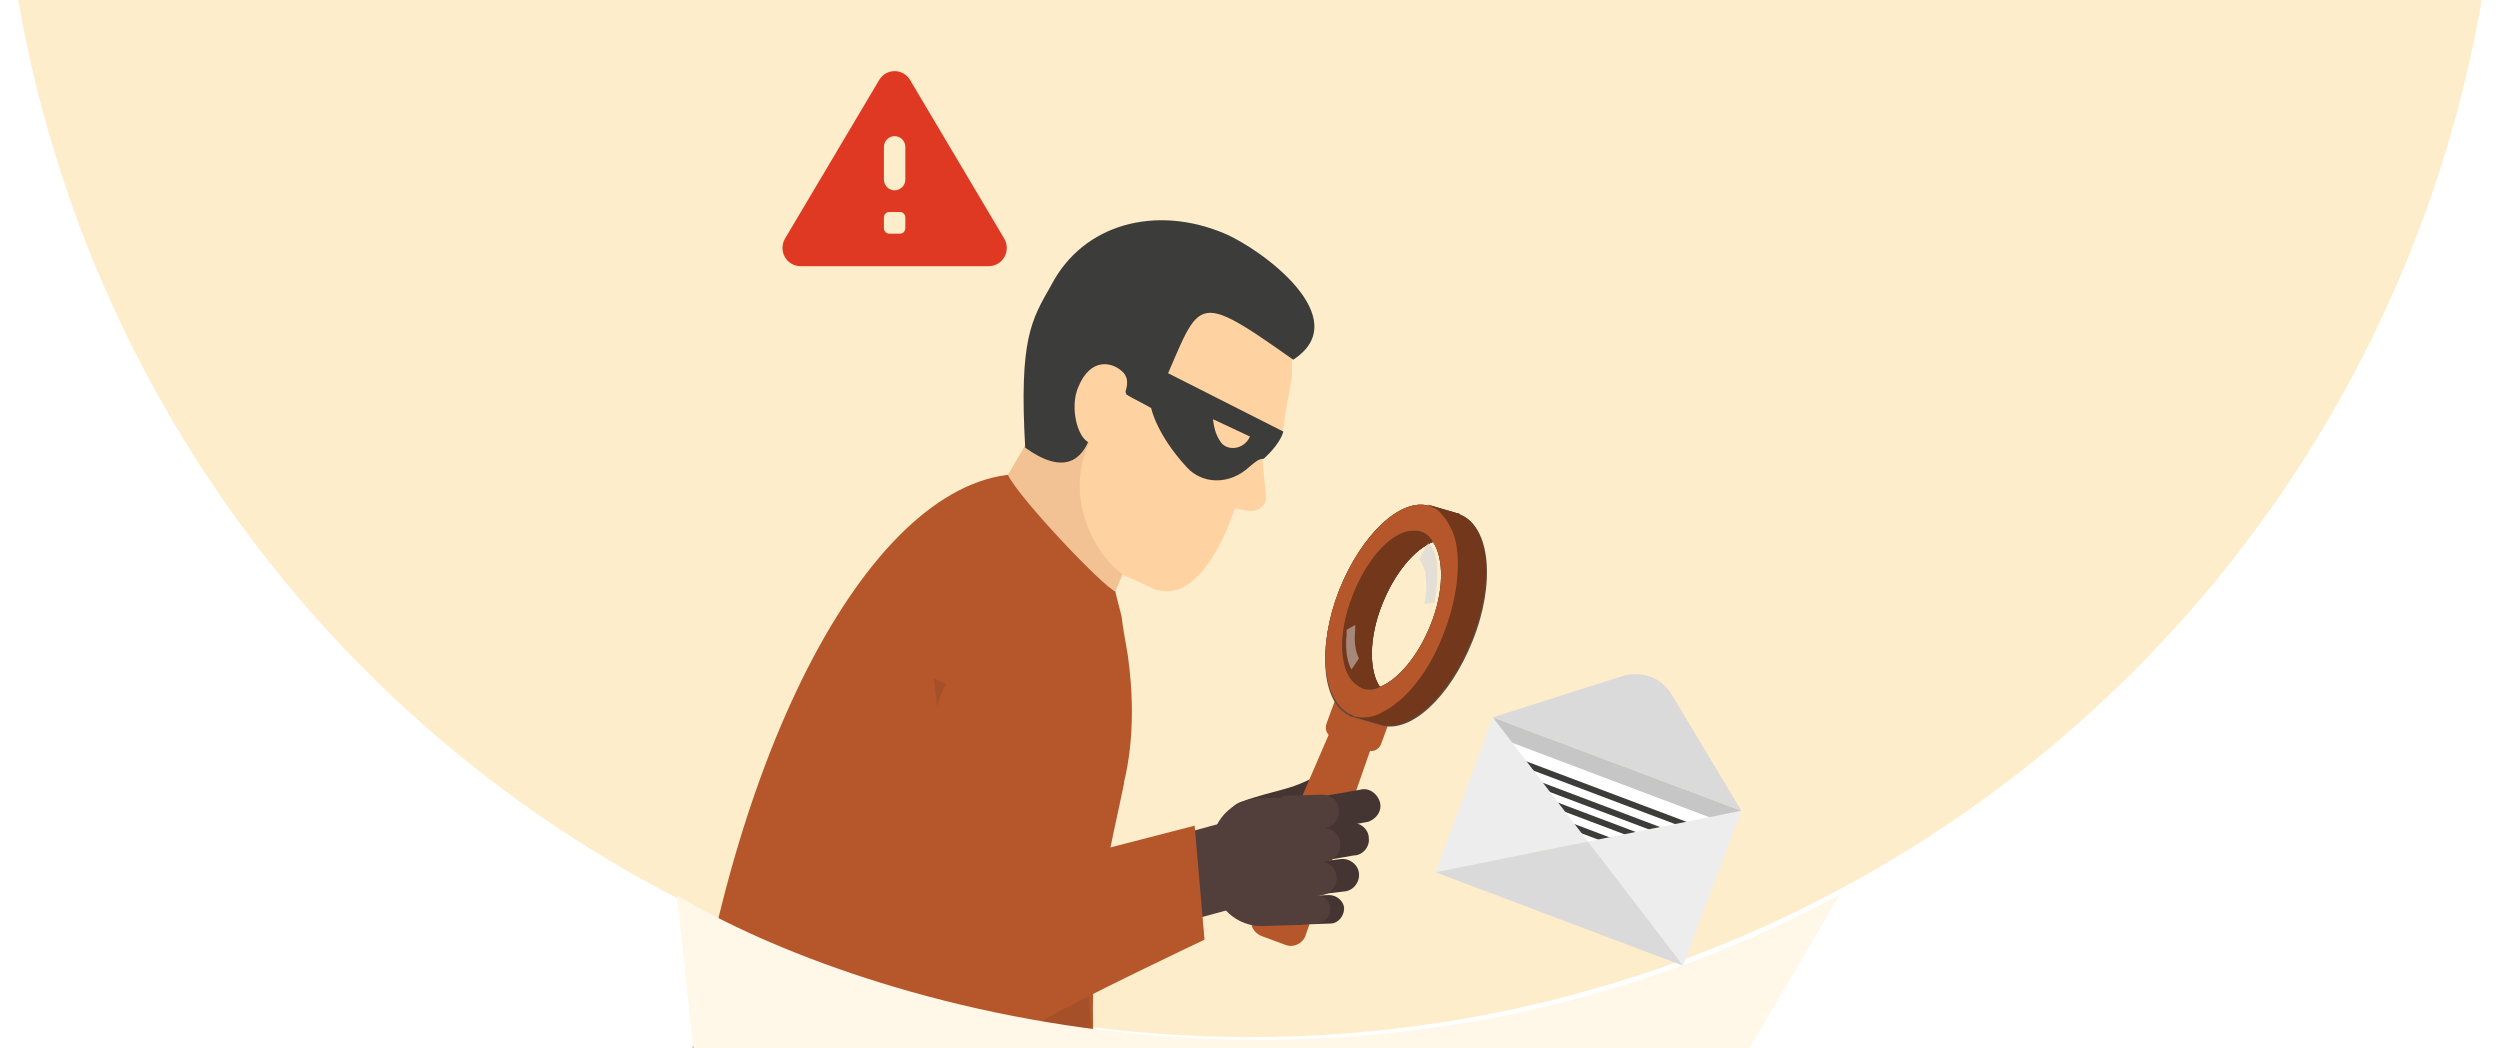
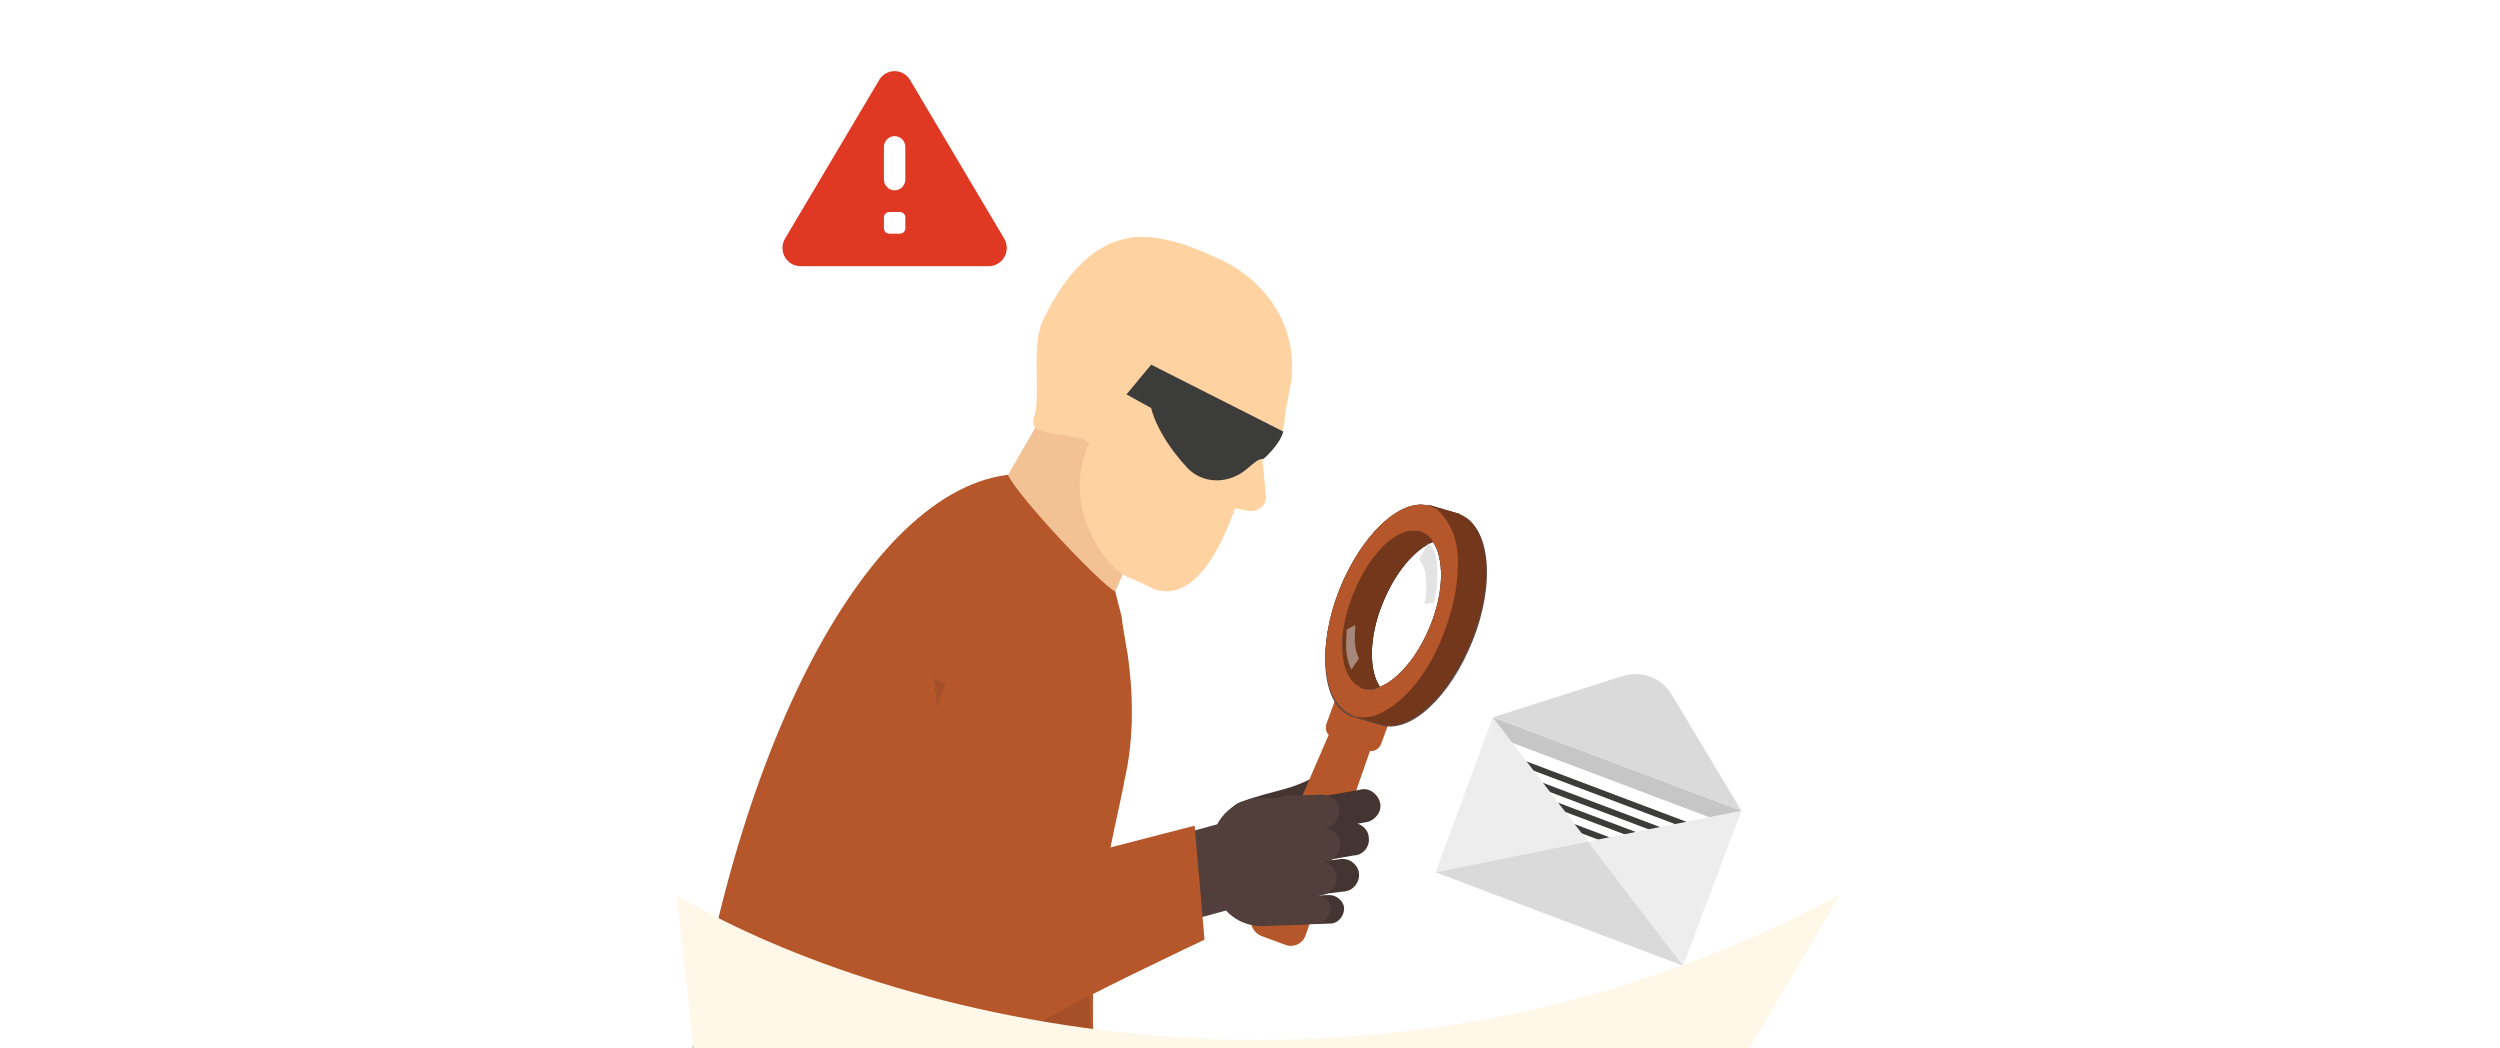
<svg xmlns="http://www.w3.org/2000/svg" width="229" height="96" viewBox="0 0 229 96" fill="none">
  <g clipPath="url(#clip0_546_5105)">
-     <circle cx="114.5" cy="-19.5" r="114.5" fill="#FEEDCA" />
    <g clipPath="url(#clip1_546_5105)">
      <g filter="url(#filter0_d_546_5105)">
        <path d="M136.743 60.174L159.51 68.728L147.705 72.488C145.925 73.052 144.051 72.3 143.114 70.796L136.743 60.174Z" fill="#C6C6C6" />
        <path d="M136.743 60.174L159.51 68.728L153.139 58.106C152.202 56.508 150.328 55.85 148.548 56.414L136.743 60.174Z" fill="#DADADA" />
        <path d="M138.109 62.353L157.137 69.538L154.761 75.872L135.733 68.688L138.109 62.353Z" fill="white" />
        <path d="M138.977 63.892L154.761 69.851L154.563 70.379L138.779 64.419L138.977 63.892Z" fill="#3C3C3B" />
        <path d="M138.501 65.106L154.285 71.065L154.087 71.593L138.303 65.633L138.501 65.106Z" fill="#3C3C3B" />
        <path d="M138.058 66.231L153.842 72.19L153.644 72.718L137.86 66.759L138.058 66.231Z" fill="#3C3C3B" />
        <path d="M137.583 67.446L153.367 73.406L153.169 73.933L137.385 67.974L137.583 67.446Z" fill="#3C3C3B" />
        <path d="M159.51 68.729L154.17 82.924L145.456 71.549L159.51 68.729Z" fill="#EDEDED" />
        <path d="M145.456 71.548L131.496 74.368L136.743 60.174L145.456 71.548Z" fill="#EDEDED" />
        <path d="M154.17 82.924L131.496 74.369L145.456 71.549L154.17 82.924Z" fill="#DADADA" />
      </g>
      <path d="M112.597 75.631C112.257 74.723 112.71 73.815 113.615 73.474C117.009 72.226 118.593 72.453 121.422 70.523C122.213 70.069 123.119 70.183 123.684 70.977C124.25 71.658 124.024 72.68 123.232 73.247C120.29 75.177 118.593 75.064 114.973 76.426C114.067 76.88 112.936 76.539 112.597 75.631Z" fill="#453532" />
      <path d="M115.538 85.733L117.688 86.528C118.48 86.868 119.385 86.414 119.612 85.62L125.721 68.138L121.987 66.662L114.633 83.69C114.407 84.598 114.747 85.392 115.538 85.733Z" fill="#B5572A" />
      <path d="M121.987 67.457L125.268 68.706C125.721 68.933 126.286 68.706 126.513 68.138L127.305 65.981L122.326 64.051L121.534 66.208C121.308 66.776 121.534 67.343 121.987 67.457Z" fill="#B5572A" />
      <path d="M122.666 54.063C124.702 48.955 128.323 45.549 130.925 46.344L133.64 47.138C133.754 47.138 133.754 47.138 133.867 47.252C136.469 48.273 137.035 53.382 134.885 58.717C132.848 63.825 129.228 67.231 126.513 66.436L123.797 65.641C123.684 65.641 123.684 65.641 123.571 65.528C121.082 64.393 120.629 59.285 122.666 54.063ZM131.265 49.636C129.567 50.317 127.757 52.474 126.626 55.312C125.381 58.376 125.381 61.441 126.399 62.917C128.097 62.236 129.907 60.079 131.038 57.241C132.283 54.176 132.283 51.225 131.265 49.636Z" fill="#61483E" />
      <path d="M129.567 48.614C129.793 48.614 130.02 48.614 130.246 48.728C130.699 48.841 131.038 49.182 131.264 49.636C129.567 50.317 127.757 52.474 126.626 55.312C125.381 58.376 125.381 61.441 126.399 62.917C125.834 63.144 125.155 63.144 124.702 63.031C124.589 63.031 124.476 62.917 124.363 62.804C122.666 61.782 122.439 58.149 123.91 54.403C125.268 50.998 127.644 48.501 129.567 48.614Z" fill="#4D3931" />
      <path d="M125.494 65.528C126.06 65.415 126.626 65.188 127.192 64.734C127.531 64.507 127.87 64.28 128.097 64.053C129.681 62.691 131.151 60.42 132.17 57.809C133.301 54.858 133.641 52.02 133.301 49.863C133.188 49.296 133.075 48.842 132.849 48.388C132.622 47.934 132.396 47.479 132.057 47.139C131.717 46.798 131.378 46.571 131.038 46.344C130.925 46.344 130.925 46.344 130.812 46.231L133.527 47.025C133.641 47.025 133.641 47.025 133.754 47.139C136.356 48.16 136.922 53.269 134.772 58.604C132.735 63.712 129.115 67.118 126.4 66.323L123.684 65.528C124.476 65.642 124.929 65.642 125.494 65.528Z" fill="#4D3931" />
      <path d="M122.666 54.062C124.703 48.954 128.323 45.549 130.925 46.343C131.039 46.343 131.039 46.343 131.152 46.457C131.604 46.57 131.944 46.911 132.17 47.252C132.509 47.592 132.736 48.046 132.962 48.5C133.188 48.954 133.301 49.408 133.414 49.976C133.754 52.133 133.414 54.971 132.283 57.922C131.265 60.646 129.794 62.803 128.21 64.165C127.871 64.392 127.531 64.733 127.305 64.847C126.739 65.187 126.174 65.528 125.608 65.641C125.042 65.755 124.59 65.755 124.137 65.641C124.024 65.641 124.024 65.641 123.911 65.528C121.082 64.392 120.63 59.284 122.666 54.062ZM124.363 62.803C124.476 62.917 124.59 62.917 124.703 63.03C125.268 63.257 125.834 63.257 126.4 62.917C128.097 62.236 129.907 60.079 131.039 57.241C132.283 54.176 132.283 51.111 131.265 49.635C131.039 49.181 130.586 48.841 130.247 48.727C130.02 48.614 129.794 48.614 129.568 48.614C127.644 48.5 125.268 50.998 123.911 54.517C122.44 58.149 122.666 61.782 124.363 62.803Z" fill="#61483E" />
      <path opacity="0.5" d="M131.378 55.197C131.604 53.948 131.717 52.7 131.604 51.678V51.451C131.491 50.77 131.265 50.089 130.812 49.748L130.02 51.224C130.246 51.564 130.473 52.019 130.586 52.473V52.7C130.699 53.494 130.699 54.402 130.473 55.31L131.378 55.197Z" fill="#DADADA" />
      <path opacity="0.5" d="M123.345 57.695C123.345 57.809 123.345 57.922 123.345 57.922V58.149C123.231 59.398 123.345 60.533 123.797 61.328L124.476 60.306C124.137 59.625 124.023 58.717 124.137 57.695V57.468C124.137 57.355 124.137 57.355 124.137 57.241L123.345 57.695Z" fill="#DADADA" />
      <path d="M129.567 48.614C129.793 48.614 130.02 48.614 130.246 48.728C130.699 48.841 131.038 49.182 131.264 49.636C129.567 50.317 127.757 52.474 126.626 55.312C125.381 58.376 125.381 61.441 126.399 62.917C125.834 63.144 125.155 63.144 124.702 63.031C124.589 63.031 124.476 62.917 124.363 62.804C122.666 61.782 122.439 58.149 123.91 54.403C125.268 50.998 127.644 48.501 129.567 48.614Z" fill="#73371B" />
      <path d="M125.494 65.528C126.06 65.415 126.626 65.188 127.192 64.734C127.531 64.507 127.87 64.28 128.097 64.053C129.681 62.691 131.151 60.42 132.17 57.809C133.301 54.858 133.641 52.02 133.301 49.863C133.188 49.296 133.075 48.842 132.849 48.388C132.622 47.934 132.396 47.479 132.057 47.139C131.717 46.798 131.378 46.571 131.038 46.344C130.925 46.344 130.925 46.344 130.812 46.231L133.527 47.025C133.641 47.025 133.641 47.025 133.754 47.139C136.356 48.16 136.922 53.269 134.772 58.604C132.735 63.712 129.115 67.118 126.4 66.323L123.684 65.528C124.476 65.642 124.929 65.642 125.494 65.528Z" fill="#73371B" />
      <path d="M122.666 54.062C124.703 48.954 128.323 45.549 130.925 46.343C131.039 46.343 131.039 46.343 131.152 46.457C131.604 46.57 131.944 46.911 132.17 47.252C132.509 47.592 132.736 48.046 132.962 48.5C133.188 48.954 133.301 49.408 133.414 49.976C133.754 52.133 133.414 54.971 132.283 57.922C131.265 60.646 129.794 62.803 128.21 64.165C127.871 64.392 127.531 64.733 127.305 64.847C126.739 65.187 126.174 65.528 125.608 65.641C125.042 65.755 124.59 65.755 124.137 65.641C124.024 65.641 124.024 65.641 123.911 65.528C121.082 64.392 120.63 59.284 122.666 54.062ZM124.363 62.803C124.476 62.917 124.59 62.917 124.703 63.03C125.268 63.257 125.834 63.257 126.4 62.917C128.097 62.236 129.907 60.079 131.039 57.241C132.283 54.176 132.283 51.111 131.265 49.635C131.039 49.181 130.586 48.841 130.247 48.727C130.02 48.614 129.794 48.614 129.568 48.614C127.644 48.5 125.268 50.998 123.911 54.517C122.44 58.149 122.666 61.782 124.363 62.803Z" fill="#B5572A" />
      <path opacity="0.5" d="M131.378 55.197C131.604 53.948 131.717 52.7 131.604 51.678V51.451C131.491 50.77 131.265 50.089 130.812 49.748L130.02 51.224C130.246 51.564 130.473 52.019 130.586 52.473V52.7C130.699 53.494 130.699 54.402 130.473 55.31L131.378 55.197Z" fill="#DADADA" />
      <path opacity="0.5" d="M123.345 57.695C123.345 57.809 123.345 57.922 123.345 57.922V58.149C123.231 59.398 123.345 60.533 123.797 61.328L124.476 60.306C124.137 59.625 124.023 58.717 124.137 57.695V57.468C124.137 57.355 124.137 57.355 124.137 57.241L123.345 57.695Z" fill="#DADADA" />
      <path d="M113.568 74.938L115.621 82.495L107.871 84.614L105.818 77.057L113.568 74.938Z" fill="#523F3C" />
      <path d="M117.801 80.852C117.688 80.057 118.254 79.262 119.045 79.149L122.779 78.695C123.571 78.581 124.363 79.149 124.476 79.943C124.589 80.738 124.024 81.533 123.232 81.646L119.498 82.1C118.593 82.327 117.914 81.646 117.801 80.852Z" fill="#453532" />
      <path d="M117.235 83.462C117.235 82.668 117.801 82.1 118.48 82.1L121.761 81.987C122.44 81.987 123.119 82.554 123.119 83.235C123.119 83.916 122.553 84.597 121.874 84.597L118.593 84.711C117.914 84.711 117.348 84.143 117.235 83.462Z" fill="#453532" />
      <path d="M118.254 75.063C118.027 74.268 118.593 73.474 119.385 73.246L124.589 72.338C125.381 72.111 126.173 72.679 126.4 73.474C126.626 74.268 126.06 75.063 125.268 75.29L120.064 76.198C119.272 76.425 118.48 75.857 118.254 75.063Z" fill="#453532" />
      <path d="M117.914 77.788C117.801 76.88 118.48 76.199 119.272 76.199L123.797 75.404C124.589 75.291 125.381 75.972 125.381 76.767C125.494 77.561 124.816 78.356 124.024 78.356L119.498 79.15C118.706 79.264 118.027 78.696 117.914 77.788Z" fill="#453532" />
      <path d="M111.126 80.625L111.013 77.673C110.9 75.289 112.823 73.246 115.199 73.133L118.819 73.019L119.272 84.711L115.765 84.825C113.275 84.938 111.239 83.008 111.126 80.625Z" fill="#523F3C" />
      <path d="M117.914 84.712L120.629 84.599C121.308 84.599 121.874 83.918 121.874 83.237C121.874 82.556 121.195 81.988 120.516 81.988H120.969C121.761 81.988 122.44 81.307 122.44 80.399C122.44 79.604 121.761 78.923 120.856 78.923H121.308C122.1 78.923 122.779 78.242 122.779 77.334C122.779 76.539 122.1 75.858 121.195 75.858C121.987 75.858 122.666 75.177 122.666 74.269C122.666 73.474 121.987 72.793 121.082 72.793L117.461 72.907L117.914 84.712Z" fill="#523F3C" />
      <path d="M96.511 51.565C99.452 54.062 102.168 54.175 102.168 54.175L108.843 38.51C107.825 38.056 102.62 34.878 98.773 32.38L93.116 42.143L92.324 43.505C92.211 43.505 92.211 43.505 92.098 43.618C90.854 44.186 94.248 49.748 96.511 51.565Z" fill="#F2C194" />
      <path d="M99.678 40.442C99.678 40.442 99.791 40.442 99.791 40.555C97.415 45.436 100.244 50.885 102.959 52.701C103.072 52.701 103.185 52.815 103.185 52.815L103.751 53.042L105.222 53.723L105.675 53.95C110.426 55.653 113.029 46.572 113.142 46.572L114.386 46.798C115.178 46.912 115.97 46.344 115.97 45.55L115.631 42.031L115.518 41.009C115.518 41.009 116.875 41.009 117.441 39.533C117.554 39.193 117.667 38.852 117.667 38.398C117.78 37.263 118.346 34.879 118.346 34.312C118.346 33.858 118.346 33.404 118.346 33.063C118.12 28.75 115.405 25.571 112.01 23.868C109.974 22.96 107.372 21.712 104.656 21.712C104.43 21.712 104.204 21.712 104.091 21.712C101.149 21.939 98.094 23.868 95.379 29.658C94.474 32.382 95.379 36.242 94.7 38.285C94.134 40.101 97.868 39.533 99.678 40.442Z" fill="#FFD2A1" />
      <path d="M62.342 104.577H100.583C100.13 97.312 99.904 91.069 100.357 86.301C100.47 85.506 100.583 84.825 100.583 84.031C100.696 83.35 100.809 82.668 100.922 81.987C101.601 77.787 102.506 74.041 102.959 71.771V71.657C103.977 67.457 103.751 63.144 103.298 59.965C103.072 58.603 102.846 57.468 102.733 56.446C102.393 55.084 102.167 54.289 102.167 54.176C101.149 53.835 93.455 45.776 92.324 43.505C92.324 43.505 92.324 43.505 92.211 43.505C78.634 45.322 65.736 71.317 62.342 104.577Z" fill="#B5572A" />
      <path opacity="0.1" d="M85.536 62.122L85.762 62.236L93.569 66.095L98.886 77.447C98.886 77.447 100.244 99.355 100.583 104.464H83.047C86.215 102.988 90.061 102.988 88.93 90.842L85.536 62.122Z" fill="#1D1D1B" />
      <g filter="url(#filter1_d_546_5105)">
        <path d="M88.227 54.593C87.414 55.56 86.686 56.838 86.097 58.329L81.654 73.688C81.654 73.688 81.037 76.604 80.448 79.93C80.364 80.536 80.224 81.24 80.14 81.847C79.691 84.468 79.803 86.106 79.914 87.743C80.081 91.117 81.705 92.853 83.777 93.801L86.857 94.814C90.651 96.638 92.401 95.17 94.167 89.78L101.049 66.016L102.996 61.911C103.192 61.109 103.389 60.306 103.431 59.544C103.473 58.782 103.319 57.906 103.151 57.284C101.389 51.667 92.877 49.184 88.227 54.593Z" fill="#B5572A" />
      </g>
      <path d="M87.027 81.419C78.089 82.895 82.049 101.398 95.173 93.679C98.794 91.522 110.334 86.074 110.334 86.074L109.429 75.63L87.027 81.419Z" fill="#B5572A" />
-       <path d="M93.908 41.008C101.036 46.117 100.47 35.219 100.47 35.219C100.47 35.219 102.846 34.992 103.185 36.127C104.09 36.695 104.769 36.922 105.561 37.376C110.2 27.613 108.503 25.911 118.459 32.949C124.229 29.203 115.631 22.846 112.123 21.37C105.901 18.759 99.225 20.462 96.284 26.138C94.474 29.316 93.342 31.019 93.908 41.008Z" fill="#3C3C3B" />
      <path d="M98.773 35.446C97.981 37.263 98.66 40.1 99.791 40.554C101.036 41.122 101.488 39.533 102.28 37.717C102.846 36.468 103.864 34.879 102.733 33.971C101.828 33.176 99.904 32.722 98.773 35.446Z" fill="#FFD2A1" />
      <path d="M103.186 36.127L105.448 37.376C105.448 37.376 105.901 39.759 108.73 42.824C110.087 44.3 112.576 44.527 114.5 42.711C115.065 42.257 115.292 42.03 115.744 42.03C115.744 42.03 117.215 40.781 117.554 39.532L105.448 33.402L103.186 36.127Z" fill="#3C3C3B" />
-       <path d="M114.499 39.987L111.105 38.398C111.218 39.192 111.331 39.76 111.784 40.441C112.35 41.349 113.934 41.236 114.499 39.987Z" fill="#FFD2A1" />
      <path d="M91.985 21.852L83.361 7.326C83.06 6.819 82.532 6.516 81.948 6.516C81.363 6.516 80.835 6.819 80.535 7.325L71.911 21.852C71.605 22.367 71.597 23.011 71.889 23.534C72.18 24.057 72.73 24.381 73.324 24.381H90.572C91.165 24.381 91.716 24.057 92.007 23.534C92.299 23.011 92.29 22.367 91.985 21.852ZM82.438 21.404H81.457C81.187 21.404 80.967 21.181 80.967 20.908V19.915C80.967 19.641 81.187 19.419 81.457 19.419H82.438C82.708 19.419 82.928 19.641 82.928 19.915V20.908C82.928 21.181 82.708 21.404 82.438 21.404ZM81.948 17.434C81.406 17.434 80.967 16.989 80.967 16.441V13.464C80.967 12.916 81.406 12.471 81.948 12.471C82.489 12.471 82.928 12.916 82.928 13.464V16.441C82.928 16.989 82.489 17.434 81.948 17.434Z" fill="#E03923" />
    </g>
    <path d="M168.5 82C123.3 106 78.667 92 62 82L64 100.5L158.5 99L168.5 82Z" fill="#FFF7E8" />
  </g>
  <defs>
    <filter id="filter0_d_546_5105" x="125.962" y="56.215" width="39.081" height="37.776" filterUnits="userSpaceOnUse" color-interpolation-filters="sRGB">
      <feFlood flood-opacity="0" result="BackgroundImageFix" />
      <feColorMatrix in="SourceAlpha" type="matrix" values="0 0 0 0 0 0 0 0 0 0 0 0 0 0 0 0 0 0 127 0" result="hardAlpha" />
      <feOffset dy="5.533" />
      <feGaussianBlur stdDeviation="2.767" />
      <feComposite in2="hardAlpha" operator="out" />
      <feColorMatrix type="matrix" values="0 0 0 0 0 0 0 0 0 0 0 0 0 0 0 0 0 0 0.1 0" />
      <feBlend mode="normal" in2="BackgroundImageFix" result="effect1_dropShadow_546_5105" />
      <feBlend mode="normal" in="SourceGraphic" in2="effect1_dropShadow_546_5105" result="shape" />
    </filter>
    <filter id="filter1_d_546_5105" x="74.281" y="51.583" width="34.69" height="55.042" filterUnits="userSpaceOnUse" color-interpolation-filters="sRGB">
      <feFlood flood-opacity="0" result="BackgroundImageFix" />
      <feColorMatrix in="SourceAlpha" type="matrix" values="0 0 0 0 0 0 0 0 0 0 0 0 0 0 0 0 0 0 127 0" result="hardAlpha" />
      <feOffset dy="5.533" />
      <feGaussianBlur stdDeviation="2.767" />
      <feComposite in2="hardAlpha" operator="out" />
      <feColorMatrix type="matrix" values="0 0 0 0 0 0 0 0 0 0 0 0 0 0 0 0 0 0 0.25 0" />
      <feBlend mode="normal" in2="BackgroundImageFix" result="effect1_dropShadow_546_5105" />
      <feBlend mode="normal" in="SourceGraphic" in2="effect1_dropShadow_546_5105" result="shape" />
    </filter>
    <clipPath id="clip0_546_5105">
      <path d="M0 24C0 10.745 10.745 0 24 0H205C218.255 0 229 10.745 229 24V96H0V24Z" fill="white" />
    </clipPath>
    <clipPath id="clip1_546_5105">
      <rect width="96.6" height="92" fill="white" transform="matrix(-1 0 0 1 159.3 4)" />
    </clipPath>
  </defs>
</svg>